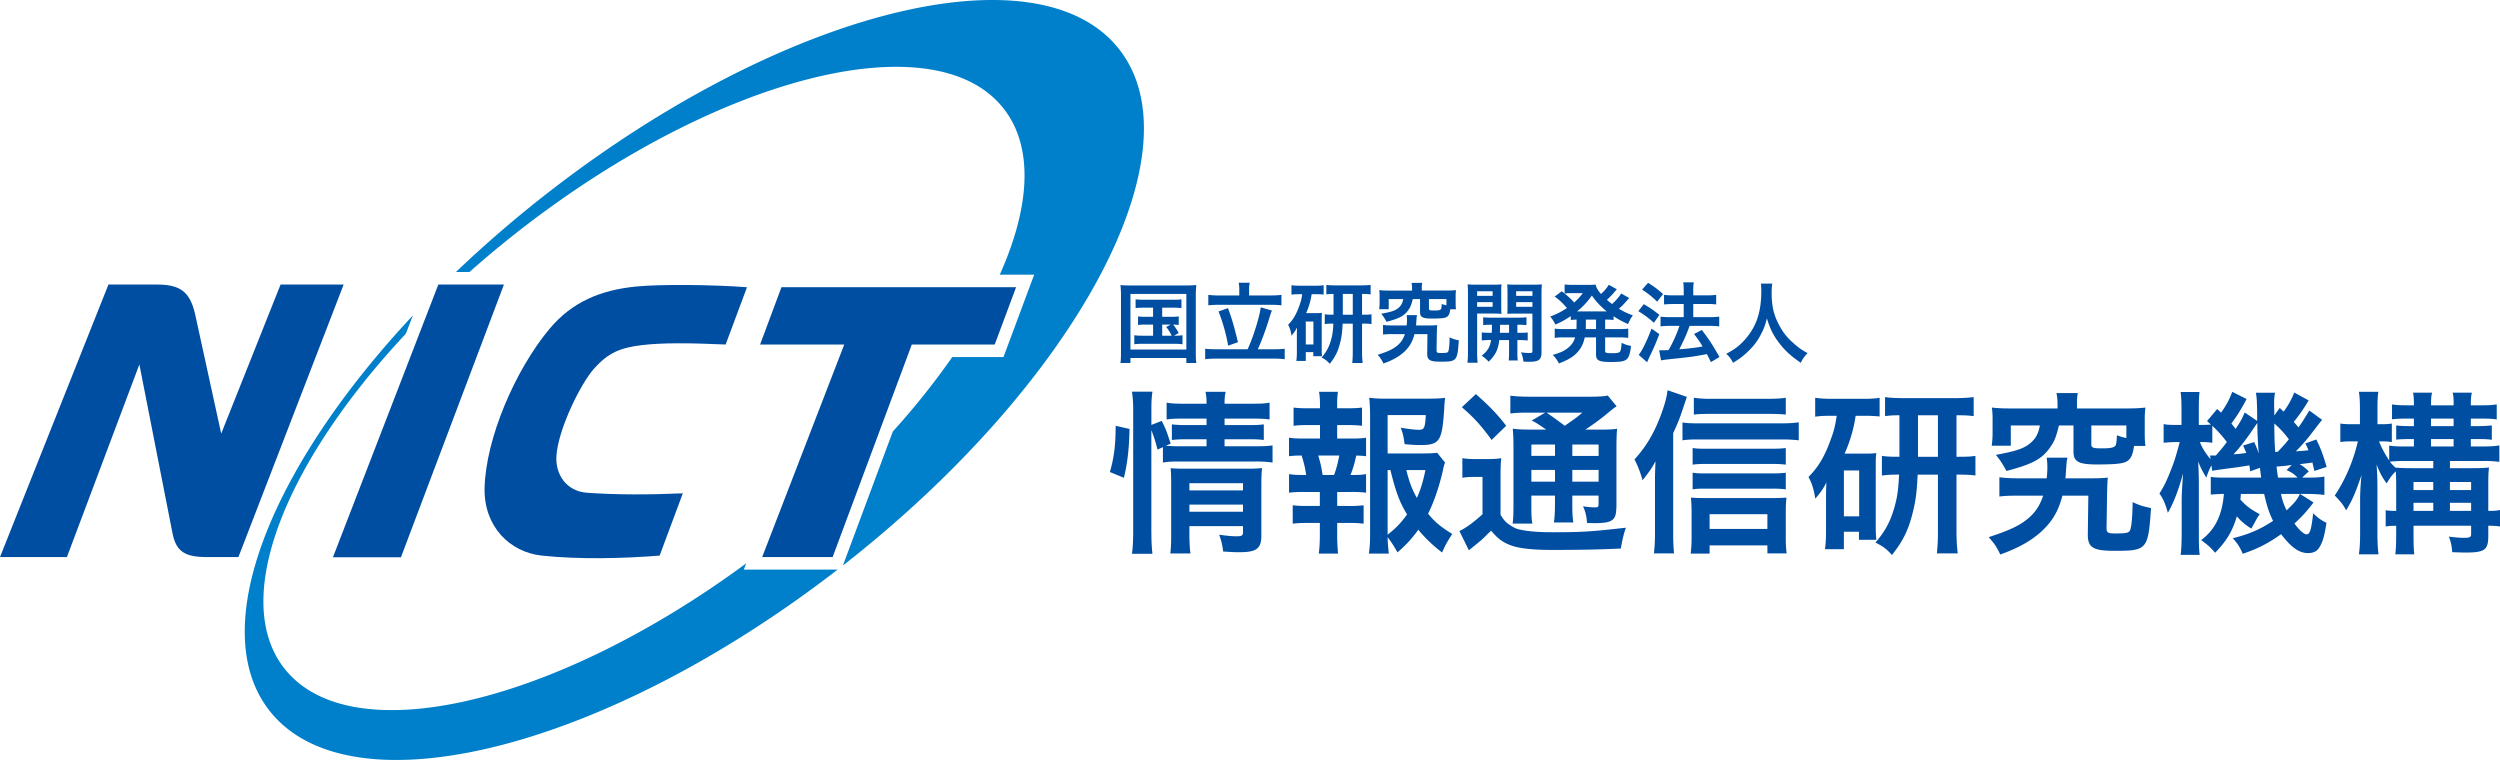
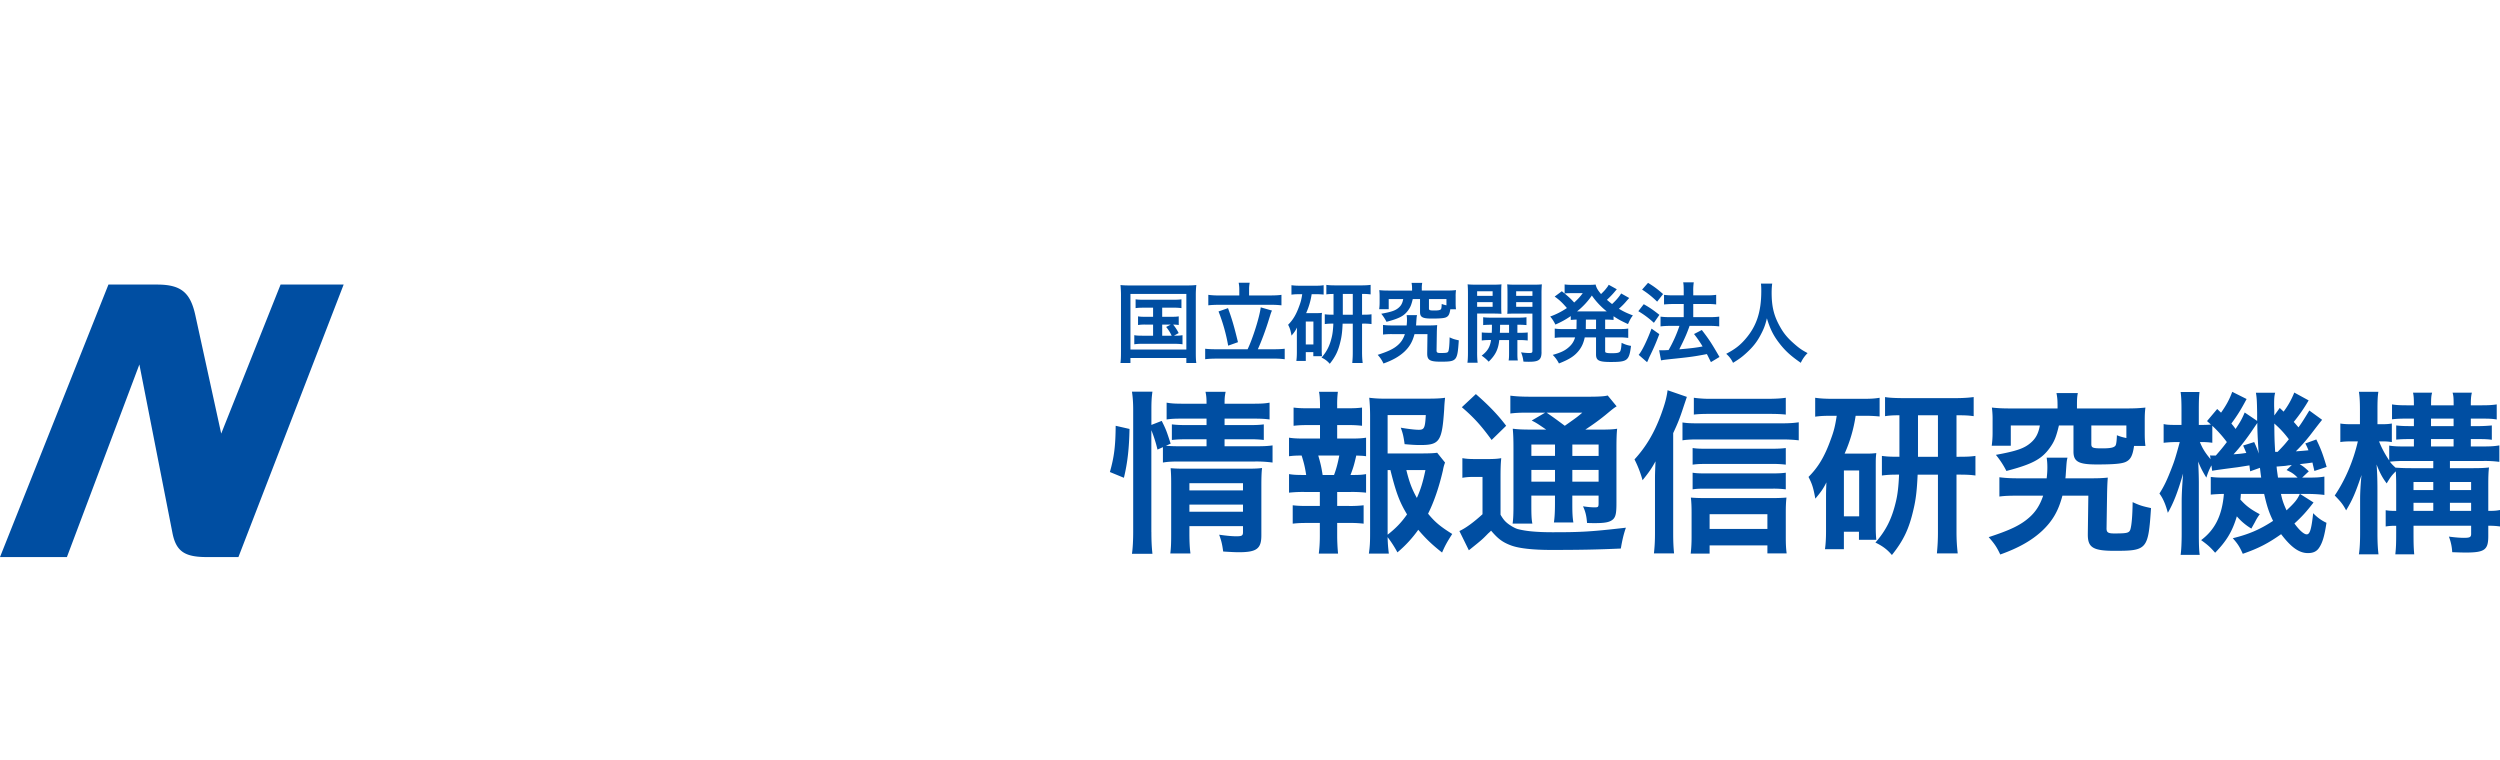
<svg xmlns="http://www.w3.org/2000/svg" xml:space="preserve" id="レイヤー_1" width="178.781" height="54.348" x="0" y="0" style="enable-background:new 0 0 178.781 54.348" version="1.1">
  <style>.st0{fill:#004ea2}.st2{fill:#0080cb}</style>
  <path d="M80.165 21.14c0-.269-.013-.501-.037-.757.206.025.401.031.738.031h3.948c.307 0 .507-.006.738-.031a6.473 6.473 0 0 0-.037.751v4.017c0 .413.006.614.037.806h-.714v-.356H80.84v.356h-.713c.025-.187.037-.393.037-.812V21.14zm.676 3.855h3.998v-3.974h-3.998v3.974zm.938-2.991c-.275 0-.394.007-.57.032v-.632c.169.025.288.031.57.031h2.127c.282 0 .426-.007.582-.031v.632a3.619 3.619 0 0 0-.582-.032h-.795v.651h.645c.275 0 .394-.006.538-.032v.62a2.51 2.51 0 0 0-.4-.031c.15.181.288.388.394.607l-.338.188c.307 0 .426-.006.614-.037v.651a3.861 3.861 0 0 0-.588-.033H81.71a3.55 3.55 0 0 0-.594.033v-.651c.181.031.312.037.594.037h.75v-.795h-.538a3.05 3.05 0 0 0-.538.031v-.62c.15.026.263.032.538.032h.538v-.651h-.681zm1.333 2.003h.676a2.741 2.741 0 0 0-.395-.626l.332-.169h-.613v.795zM89.219 24.976c.382-.794.864-2.346.939-2.997l.807.232c-.069.131-.076.169-.213.601-.225.75-.557 1.633-.801 2.164h1.127c.319 0 .582-.012.795-.037v.751a5.626 5.626 0 0 0-.795-.044h-4.08c-.331 0-.607.014-.813.044v-.751c.219.025.475.037.813.037h2.221zm-.594-4.267c0-.182-.013-.313-.044-.489h.788a2.37 2.37 0 0 0-.044.483v.425h1.508c.338 0 .613-.013.807-.044v.751a7.038 7.038 0 0 0-.807-.038h-3.635c-.313 0-.588.013-.789.038v-.751a5.2 5.2 0 0 0 .789.044h1.427v-.419zm-.808 1.327c.275.75.425 1.251.713 2.434l-.701.25a12.575 12.575 0 0 0-.689-2.447l.677-.237zM92.893 21.04c-.226 0-.357.007-.538.032v-.676c.163.025.369.037.607.037h1.094c.269 0 .414-.006.601-.037v.67a4.504 4.504 0 0 0-.538-.026H93.8a5.163 5.163 0 0 1-.395 1.352h.757c.188 0 .25-.006.376-.018-.019.163-.019.244-.019.457v2.153c0 .256.007.339.019.487h-.62v-.287h-.538v.626h-.675c.025-.182.037-.383.037-.638v-1.145c0-.245 0-.269.012-.608-.106.22-.194.345-.394.582-.075-.401-.112-.52-.244-.776.345-.344.576-.726.795-1.339.113-.301.157-.475.213-.845h-.231zm.487 3.592h.545v-1.639h-.545v1.639zm1.984-3.61c-.194 0-.35.006-.513.031v-.682c.132.025.363.037.688.037h1.808c.276 0 .482-.012.67-.037v.682a3.867 3.867 0 0 0-.613-.031v1.483h.05c.326 0 .451-.006.626-.031v.701a4.07 4.07 0 0 0-.626-.031h-.05v2.04c0 .275.013.513.044.775h-.745c.025-.275.037-.462.037-.769v-2.046h-.726c-.025.556-.062.888-.15 1.252-.157.681-.351 1.095-.77 1.62a1.632 1.632 0 0 0-.588-.444c.376-.431.582-.839.726-1.44.069-.275.1-.569.119-.988a4.12 4.12 0 0 0-.613.031v-.701c.188.025.294.031.626.031v-1.483zm1.377 1.483v-1.483h-.713v1.483h.713zM102.119 23.274c.326 0 .463-.006.657-.025a8.02 8.02 0 0 0-.025.563l-.019 1.233c-.006.162.05.199.275.199.463 0 .532-.018.576-.143.044-.144.075-.476.082-.976.244.113.338.144.657.213-.1 1.483-.138 1.527-1.308 1.527-.763 0-.951-.119-.951-.577v-.044l.018-1.35h-.926c-.145.544-.351.901-.72 1.252-.375.35-.851.62-1.501.85a2.146 2.146 0 0 0-.413-.619c.764-.25 1.133-.425 1.439-.695.239-.207.395-.45.507-.788h-.864a4.99 4.99 0 0 0-.7.031v-.688c.188.025.375.037.688.037h1.001c.019-.163.025-.269.025-.382 0-.131-.006-.225-.025-.356h.745c-.031.119-.031.156-.056.506-.006.094-.006.138-.018.231h.856zm-1.139-2.64c0-.176-.013-.276-.037-.407h.764a1.828 1.828 0 0 0-.031.407v.144h1.758c.288 0 .444-.007.688-.031a3.124 3.124 0 0 0-.025.463v.445c0 .194.006.319.025.462h-.407c-.05.351-.125.494-.307.576-.143.063-.426.088-1.026.088-.651 0-.832-.1-.832-.463v-.932h-.52c-.1.413-.163.576-.332.807-.288.4-.632.582-1.546.82a3.194 3.194 0 0 0-.375-.576c.751-.137 1.013-.231 1.245-.432.182-.156.275-.338.325-.619H99.31v.726h-.682c.018-.138.031-.275.031-.469v-.432c0-.2-.006-.319-.025-.463.238.025.4.031.689.031h1.658v-.145zm2.46.751h-1.252v.663c0 .138.05.157.394.157.307 0 .432-.032.475-.113.025-.056.038-.176.044-.356.144.056.2.068.338.1v-.451zM105.633 25.177c0 .37.013.583.038.763h-.732c.025-.181.038-.388.038-.776v-4.13c0-.325-.006-.5-.025-.701.176.019.338.025.645.025h1.139c.325 0 .469-.006.638-.025a8.586 8.586 0 0 0-.018.582v.964c0 .281.006.4.018.563a7.986 7.986 0 0 0-.575-.018h-1.165v2.753zm0-4.018h1.108v-.332h-1.108v.332zm0 .782h1.108v-.337h-1.108v.337zm1.045 1.859c.013-.219.013-.288.013-.576-.288 0-.457.006-.626.025v-.563c.169.025.338.031.632.031h1.815c.306 0 .475-.006.65-.031v.563a5.6 5.6 0 0 0-.65-.025v.576h.094c.313 0 .469-.006.644-.025v.575a4.647 4.647 0 0 0-.644-.031h-.094v.926c0 .289.006.395.031.533h-.657c.025-.151.031-.264.031-.539v-.92h-.701c-.069.664-.275 1.077-.757 1.546a2.83 2.83 0 0 0-.501-.432c.419-.325.594-.607.67-1.115a4.5 4.5 0 0 0-.663.031v-.575c.176.018.332.025.651.025h.062zm.595-.575c0 .282 0 .282-.013.576h.657v-.576h-.644zm2.966 1.945c0 .557-.188.701-.889.701-.113 0-.2 0-.407-.012a2.258 2.258 0 0 0-.169-.663c.225.032.426.049.575.049.2 0 .238-.024.238-.162v-2.658h-1.226c-.219 0-.42.006-.57.018.013-.181.013-.281.013-.563v-.964c0-.238-.006-.4-.019-.582.175.019.319.025.638.025h1.195c.313 0 .469-.006.644-.025a7.636 7.636 0 0 0-.025.694v4.142zm-1.815-4.011h1.164v-.332h-1.164v.332zm0 .782h1.164v-.337h-1.164v.337zM112.748 22.855c-.194.006-.263.013-.419.025v-.276a6.119 6.119 0 0 1-1.101.607 2.437 2.437 0 0 0-.369-.576 5.302 5.302 0 0 0 1.194-.607c-.35-.407-.563-.601-.876-.819l.513-.382.2.163v-.651c.119.019.301.032.519.032h1.158c.295 0 .395-.006.539-.025.062.25.15.394.388.682.2-.2.244-.238.37-.4.088-.113.106-.132.131-.182l.05-.081.576.319c-.019.026-.1.119-.244.288a6.524 6.524 0 0 1-.463.47c.169.144.238.2.369.301.269-.244.501-.513.651-.757l.576.325c-.037.037-.05.056-.175.194-.163.2-.345.382-.564.576.338.2.545.3 1.001.476-.144.187-.181.256-.35.619-.513-.238-.695-.337-1.033-.563v.269a4.988 4.988 0 0 0-.601-.025v.675h.995c.307 0 .47-.006.656-.037v.669a4.78 4.78 0 0 0-.656-.037h-.995v.932c0 .132.006.144.1.17.081.024.188.03.4.03.344 0 .494-.03.563-.118.057-.075.094-.283.113-.626.244.119.425.181.675.219-.138 1.057-.25 1.152-1.451 1.152-.851 0-1.052-.106-1.052-.545v-1.214h-.807c-.081.376-.2.651-.388.901-.313.414-.689.664-1.458.964a2.294 2.294 0 0 0-.444-.613c.582-.163.882-.307 1.158-.557.219-.194.35-.394.444-.694h-.801c-.288 0-.451.006-.657.037v-.669c.194.031.351.037.657.037h.895c.006-.081.006-.125.006-.194l.007-.484zm-.475-1.89c-.113 0-.25.006-.382.025.332.275.475.413.682.645.263-.238.425-.413.613-.67h-.913zm2.496 1.302h.132a5.241 5.241 0 0 1-1.063-1.133 5.25 5.25 0 0 1-1.057 1.133h1.988zm-1.364 1.12v.144h.732v-.675h-.726l-.006.531zM117.548 21.754c.432.244.663.406 1.12.763l-.394.569a6.415 6.415 0 0 0-1.114-.832l.388-.5zm1.114 2.14c-.219.575-.356.906-.607 1.427-.112.23-.112.23-.194.424-.044.1-.044.1-.075.156l-.601-.525c.218-.237.601-1.014.919-1.877l.558.395zm-.807-3.667c.438.269.681.451 1.076.801l-.425.545a6.41 6.41 0 0 0-1.076-.863l.425-.483zm.794 4.818c.1.006.15.006.213.006.1 0 .25-.006.463-.019a9.464 9.464 0 0 0 .776-1.727h-.676c-.257 0-.476.013-.676.038v-.701c.182.026.388.038.682.038h.976v-.939h-.751c-.244 0-.457.013-.657.031v-.688c.163.025.375.038.663.038h.745v-.275c0-.338-.007-.494-.038-.657h.757a3.653 3.653 0 0 0-.037.657v.275h1.001c.269 0 .45-.012.638-.038v.688a4.304 4.304 0 0 0-.632-.031h-1.008v.939h1.201c.263 0 .463-.012.657-.038v.701a4.943 4.943 0 0 0-.651-.038h-1.471c-.037.113-.037.113-.125.344-.125.332-.301.72-.551 1.214l-.056.119c.845-.075 1.258-.125 1.665-.207a8.035 8.035 0 0 0-.613-.888l.557-.288c.525.682.676.914 1.264 1.928l-.613.369c-.144-.288-.188-.382-.288-.575-.92.175-1.145.206-2.265.324-.682.07-.813.087-1.014.126l-.136-.726zM126.738 20.277c-.026.106-.044.42-.044.645 0 1.008.161 1.671.613 2.465.262.47.545.801.989 1.189.369.325.556.456.97.675a2.327 2.327 0 0 0-.488.695c-.765-.532-1.146-.888-1.59-1.476-.383-.507-.62-.989-.833-1.708-.118.5-.23.789-.488 1.264-.25.456-.518.794-.963 1.202-.326.301-.533.45-.971.719a1.88 1.88 0 0 0-.488-.644c.638-.338.97-.595 1.363-1.045.808-.926 1.146-1.952 1.146-3.454 0-.244-.006-.356-.025-.525h.809zM79.371 33.755c.313-1.102.401-1.878.414-3.306l.989.226c-.025 1.365-.137 2.404-.4 3.493l-1.003-.413zm2.968 4.296c0 .651.025 1.089.075 1.553h-1.465c.062-.426.088-.99.088-1.591v-8.666c0-.551-.025-.902-.088-1.34h1.465c-.063.438-.075.752-.075 1.34v1.04l.739-.288c.312.626.337.701.638 1.628l-.338.151c.313.024.563.036 1.052.036h1.853v-.501h-1.428c-.488 0-.701.013-1.052.05v-1.115c.326.037.551.05 1.064.05h1.416v-.463h-1.615c-.664 0-.902.012-1.24.062v-1.203c.363.064.626.076 1.302.076h1.553c0-.375-.013-.564-.075-.852h1.44c-.063.301-.076.464-.076.852h1.916c.689 0 .939-.012 1.302-.076v1.203c-.363-.05-.677-.062-1.277-.062h-1.941v.463h1.766c.538 0 .738-.013 1.039-.05v1.115a7.902 7.902 0 0 0-1.065-.05h-1.741v.501h2.192c.601 0 .902-.013 1.24-.063v1.227a8.785 8.785 0 0 0-1.24-.075h-5.335c-.614 0-.914.014-1.265.075v-1.101l-.388.175a9.521 9.521 0 0 0-.439-1.39v7.289zm2.718.099c0 .615.025 1.053.075 1.428h-1.44c.05-.413.062-.701.062-1.428v-3.606c0-.476-.012-.713-.038-1.063.301.025.564.037 1.002.037h4.408c.551 0 .864-.012 1.127-.05-.037.3-.05.675-.05 1.29v3.531c0 .951-.338 1.202-1.603 1.202-.276 0-.514-.012-1.127-.05-.075-.539-.125-.751-.288-1.203.514.075.914.113 1.228.113.4 0 .476-.049.476-.3v-.426h-3.832v.525zm3.832-3.08v-.514h-3.832v.514h3.832zm0 1.527v-.512h-3.832v.512h3.832zM96.602 31.362c.525 0 .751-.012 1.089-.062v1.327c-.238-.037-.4-.037-.701-.05-.138.601-.2.839-.413 1.39h.15c.45 0 .688-.012.964-.063v1.328a8.95 8.95 0 0 0-1.089-.05h-.977v1.001h.852a8.15 8.15 0 0 0 1.039-.049v1.314a8.03 8.03 0 0 0-1.039-.05h-.852v.914c0 .414.025.876.063 1.278H94.31c.05-.414.075-.791.075-1.278v-.914h-.901c-.476 0-.689.012-1.039.05v-1.314c.313.036.564.049 1.039.049h.901v-1.001h-1.114a9 9 0 0 0-1.089.05v-1.328c.313.051.513.063 1.089.063h.137c-.075-.5-.15-.839-.325-1.39-.414 0-.614.013-.902.05V31.3c.326.05.588.062 1.089.062h1.127v-.964h-.851c-.451 0-.701.013-1.039.051v-1.303c.3.037.539.051 1.039.051h.851v-.226c0-.351-.025-.777-.075-.953h1.353a6.868 6.868 0 0 0-.051.953v.226h.739c.501 0 .739-.014 1.039-.051v1.303a8.259 8.259 0 0 0-1.039-.051h-.739v.964h.978zm-1.203 2.606c.163-.426.276-.864.376-1.39h-1.503c.176.601.225.839.313 1.39h.814zm7.94-.89a2.733 2.733 0 0 0-.15.551c-.263 1.152-.639 2.266-1.064 3.105.488.602.901.939 1.728 1.452-.388.602-.514.84-.727 1.328-.726-.575-1.151-.977-1.703-1.628a8.483 8.483 0 0 1-1.49 1.616 7.972 7.972 0 0 0-.702-1.091c.013.502.038.752.088 1.179h-1.428c.076-.527.088-.84.088-1.491v-8.377c0-.451-.025-.939-.062-1.278a8.18 8.18 0 0 0 1.177.064h3.081c.563 0 .952-.026 1.165-.064-.037.363-.05.514-.062.814-.151 2.304-.326 2.567-1.704 2.567-.338 0-.564-.012-1.127-.062-.075-.551-.125-.777-.276-1.178.501.088 1.014.15 1.29.15.388 0 .451-.124.501-1.051h-2.73v2.743h2.355c.601 0 .927-.013 1.189-.05l.563.701zm-4.108 5.16c.576-.45.99-.876 1.39-1.452-.538-.89-.788-1.553-1.189-3.169h-.2v4.621zm1.34-4.622c.213.865.401 1.366.752 1.992.263-.588.425-1.09.613-1.992h-1.365zM104.577 32.765c.313.051.526.063.952.063h.876c.376 0 .664-.012.952-.063-.037.389-.05.689-.05 1.365v2.68c.213.364.35.513.613.701.238.163.451.277.626.326.576.15 1.353.225 2.492.225 2.042 0 2.73-.038 5.235-.325-.163.45-.275.952-.363 1.49-1.641.075-2.905.1-5.009.1-1.277 0-2.267-.112-2.818-.313-.613-.226-.939-.463-1.452-1.064-.087.088-.15.15-.2.188-.439.45-.439.45-1.39 1.214l-.676-1.377c.464-.213 1.052-.651 1.653-1.202v-2.667h-.638c-.313 0-.514.013-.802.063v-1.404zm.965-4.583c.902.789 1.565 1.466 2.167 2.267l-1.04 1.014c-.726-1.002-1.252-1.591-2.129-2.342l1.002-.939zm5.034 2.542c-.677-.464-.701-.476-1.04-.651l.964-.564h-1.189c-.615 0-.902.012-1.303.062v-1.276c.401.05.789.075 1.491.075h4.057c.789 0 1.189-.026 1.415-.088l.638.776c-.2.124-.263.176-.626.475-.501.426-1.115.865-1.615 1.19h1.001c.626 0 .977-.013 1.277-.063-.037.339-.05.752-.05 1.453v3.858c0 .713-.051.963-.226 1.151-.225.213-.539.288-1.314.288-.113 0-.326 0-.563-.012-.038-.502-.113-.814-.289-1.19.339.05.626.075.827.075.276 0 .288-.025.288-.351v-.488h-1.879v.527c0 .689.013 1.001.075 1.39h-1.39c.05-.364.075-.74.075-1.39v-.527h-1.69v.639c0 .738.012 1.064.075 1.364h-1.415c.05-.338.062-.727.062-1.364v-3.958c0-.726-.013-1.04-.05-1.466.388.051.751.063 1.402.063h.992zm-1.064 1.064v.814h1.69v-.814h-1.69zm0 2.656h1.69v-.84h-1.69v.84zm1.089-4.934c.451.313.563.388 1.302.939.889-.627.902-.639 1.252-.939h-2.554zm1.841 3.093h1.879v-.814h-1.879v.814zm1.878 1.001h-1.879v.84h1.879v-.84zM119.654 38.126c0 .538.013.951.063 1.451h-1.44c.05-.487.075-.85.075-1.465V34.38c0-.439 0-.477.038-1.39-.276.501-.414.714-.927 1.352a7.912 7.912 0 0 0-.576-1.489c.826-.903 1.415-1.892 1.903-3.218.263-.727.389-1.165.463-1.729l1.378.476c-.038.125-.126.375-.251.75-.251.777-.401 1.14-.726 1.841v7.153zm.664-7.915c.313.05.601.062 1.039.062h6.098c.501 0 .851-.025 1.178-.075v1.291a10.156 10.156 0 0 0-1.178-.063h-6.098c-.388 0-.726.013-1.039.063v-1.278zm1.941 9.38h-1.353c.037-.326.063-.702.063-1.166V36.66c0-.401-.013-.777-.051-1.078.263.025.601.037 1.027.037h4.746c.488 0 .789-.013 1.065-.037-.037.313-.05.614-.05 1.065V38.4c0 .476.013.802.062 1.177h-1.377v-.576h-4.133v.59zm5.447-6.363a7.189 7.189 0 0 0-.977-.05h-4.797c-.426 0-.601.013-.889.05V32.04c.263.037.451.05.889.05h4.784c.413 0 .689-.013.99-.05v1.188zm0 1.766a7.334 7.334 0 0 0-.965-.05h-4.809c-.438 0-.639.012-.889.05v-1.189c.263.038.463.05.889.05h4.797c.413 0 .689-.012.977-.05v1.189zm0-5.346c-.338-.038-.702-.05-1.228-.05h-4.22c-.501 0-.826.012-1.127.05v-1.203a8.4 8.4 0 0 0 1.24.075h4.007c.602 0 .99-.025 1.328-.075v1.203zm-1.315 8.177v-1.052h-4.133v1.052h4.133zM130.886 29.735c-.451 0-.714.013-1.078.063v-1.353c.326.051.739.075 1.215.075h2.191c.538 0 .828-.012 1.202-.075v1.34a9.25 9.25 0 0 0-1.076-.05h-.639a10.31 10.31 0 0 1-.789 2.705h1.515c.375 0 .5-.012.752-.038-.039.326-.039.488-.039.915v4.307c0 .513.013.677.039.977h-1.24v-.577h-1.078v1.253h-1.352c.05-.363.075-.763.075-1.276V35.71c0-.489 0-.539.026-1.215-.213.439-.388.689-.791 1.164-.148-.802-.225-1.039-.488-1.553.689-.689 1.153-1.452 1.591-2.679.225-.602.313-.953.426-1.691h-.462zm.976 7.188h1.091v-3.281h-1.091v3.281zm3.97-7.226c-.389 0-.701.013-1.028.064v-1.366c.263.05.727.076 1.378.076h3.62c.55 0 .964-.026 1.34-.076v1.366c-.388-.051-.576-.064-1.228-.064v2.968h.101c.651 0 .9-.012 1.253-.062v1.402c-.365-.05-.628-.063-1.253-.063h-.101v4.082c0 .551.026 1.028.088 1.553h-1.49c.05-.55.075-.925.075-1.539v-4.095h-1.452c-.051 1.116-.125 1.778-.301 2.505-.313 1.364-.701 2.191-1.54 3.243-.338-.402-.664-.639-1.177-.891.751-.864 1.163-1.677 1.451-2.878.139-.551.201-1.14.239-1.98-.614 0-.814.013-1.228.063v-1.402c.376.05.589.062 1.253.062v-2.968zm2.755 2.968v-2.968h-1.427v2.968h1.427zM149.419 34.206c.651 0 .926-.013 1.314-.051-.025.325-.037.538-.05 1.127l-.038 2.467c-.012.325.1.4.551.4.926 0 1.064-.037 1.152-.287.088-.288.15-.952.162-1.954.488.227.677.289 1.315.426-.199 2.969-.275 3.057-2.617 3.057-1.528 0-1.903-.239-1.903-1.153v-.088l.037-2.704h-1.853c-.287 1.09-.702 1.803-1.44 2.505-.751.702-1.703 1.239-3.005 1.703-.251-.527-.388-.739-.828-1.241 1.528-.499 2.267-.85 2.881-1.389.476-.412.789-.902 1.014-1.577h-1.728c-.675 0-1.039.012-1.402.063v-1.38c.376.05.751.076 1.378.076h2.004c.037-.326.049-.539.049-.765 0-.263-.012-.45-.049-.713h1.49c-.063.237-.063.313-.113 1.014-.013.188-.013.276-.038.464h1.717zm-2.28-5.286c0-.35-.026-.549-.076-.813h1.529c-.051.238-.063.463-.063.813v.289h3.518c.577 0 .89-.013 1.378-.063-.038.276-.05.514-.05.927v.888c0 .389.012.639.05.928h-.814c-.1.701-.249.989-.613 1.151-.287.125-.851.175-2.053.175-1.303 0-1.666-.199-1.666-.926v-1.865h-1.04c-.199.826-.325 1.151-.663 1.616-.576.801-1.264 1.164-3.093 1.64a6.374 6.374 0 0 0-.752-1.152c1.504-.276 2.03-.464 2.493-.864.364-.314.552-.676.652-1.24h-2.079v1.453h-1.364c.036-.276.062-.551.062-.939v-.865a6.49 6.49 0 0 0-.05-.927c.476.051.8.063 1.377.063h3.319v-.289zm4.922 1.504h-2.505v1.327c0 .275.101.313.79.313.613 0 .864-.062.952-.225.049-.113.075-.35.087-.714.289.114.4.139.677.201v-.902zM165.096 28.633a11.64 11.64 0 0 1-1.065 1.54c.151.163.176.201.339.388.263-.363.375-.551.776-1.203l.914.664c-.263.326-.263.326-.876 1.127-.338.425-.615.74-1.003 1.127.375-.025.513-.037.901-.074a3.22 3.22 0 0 0-.225-.488l.788-.288c.313.651.452.989.739 1.965l-.876.289c-.062-.276-.088-.363-.138-.602-.25.038-.551.075-.913.113.287.188.311.2.651.513l-.476.451h.275c.752 0 .977-.013 1.316-.075v1.315c-.376-.05-.827-.074-1.316-.074h-.426l.965.613c-.489.639-.84 1.027-1.366 1.503.363.5.688.777.877.777.227 0 .338-.351.463-1.515.301.313.602.525.952.688-.138.915-.275 1.402-.514 1.765-.175.277-.425.401-.814.401-.625 0-1.201-.413-1.915-1.353-.902.639-1.614 1.016-2.742 1.404-.213-.477-.338-.69-.714-1.115 1.127-.276 1.928-.614 2.881-1.24-.288-.588-.438-1.039-.639-1.928h-1.665c-.013.199-.013.249-.037.4.413.463.739.702 1.389 1.052a3.466 3.466 0 0 0-.338.551c-.175.313-.175.313-.263.476a4.151 4.151 0 0 1-1.039-.876c-.326 1.089-.739 1.766-1.553 2.604-.35-.401-.5-.538-1.001-.903.989-.738 1.502-1.765 1.628-3.304a11.32 11.32 0 0 0-.939.05v-1.265c.301.037.5.05 1.027.05h2.579c-.05-.363-.061-.463-.088-.701l-.701.25c-.026-.213-.038-.288-.05-.425-.326.05-.54.088-.877.137-.965.125-1.616.213-1.791.251l-.05-.388a4.428 4.428 0 0 0-.363.876 6.56 6.56 0 0 1-.588-1.152c.024.351.05 1.09.05 1.528v3.607c0 .776.013 1.214.062 1.54h-1.365c.05-.351.075-.889.075-1.54v-2.204c0-.563.025-1.014.1-2.067-.374 1.316-.701 2.142-1.09 2.805-.149-.575-.337-1.027-.6-1.378.337-.537.539-.939.939-1.99.125-.325.225-.627.514-1.691h-.301c-.313 0-.626.025-.852.051v-1.34c.213.05.401.062.852.062h.425v-1.04c0-.601-.013-.99-.063-1.314h1.352c-.037.301-.05.639-.05 1.302v1.052h.225c.265 0 .489-.012.639-.025-.088-.088-.138-.125-.276-.25l.727-.864.275.263c.389-.551.602-.952.801-1.491l1.027.514c-.4.751-.638 1.14-1.089 1.754.126.149.176.212.301.388.338-.513.426-.652.652-1.178l.889.601v-.588c-.014-.864-.026-1.052-.088-1.427h1.377c-.062.237-.074.45-.074.838 0 .038 0 .201.012.402v.388l.389-.539c.149.138.237.226.275.264a5.71 5.71 0 0 0 .764-1.365l1.027.561zm-6.888 3.031a4.965 4.965 0 0 0-.714-.051h-.175c.188.463.388.777.764 1.227l-.038-.275c.088.012.139.012.188.012h.225c.426-.488.563-.664.79-.964a8.594 8.594 0 0 0-1.04-1.164v1.215zm2.994-.051c.175.389.237.539.325.827-.075-1.052-.1-1.628-.1-2.192-.151.213-.188.276-.276.401-.462.701-1.013 1.403-1.427 1.841.489-.037.489-.037.915-.1-.088-.201-.113-.276-.227-.527l.79-.25zm1.439-1.326c.012 1.139.012 1.139.062 2.028h.175c.49-.513.49-.513.803-.902a6.807 6.807 0 0 0-1.04-1.126zm1.253 2.967c-.113.013-.188.025-.239.025-.213.038-.213.038-.537.062-.013 0-.138.013-.313.025.024.288.037.325.1.789h1.402c-.275-.275-.438-.376-.788-.539l.375-.362zm-.777 2.067c.099.462.187.713.4 1.176.588-.552.764-.764.952-1.176h-1.352zM171.356 34.594c0-.363-.012-.602-.026-.889-.301.301-.375.401-.652.864-.312-.413-.488-.752-.725-1.353.037.427.063.977.063 1.804v3.093c0 .652.026 1.127.076 1.528h-1.403c.063-.388.088-.914.088-1.528v-2.417c0-.476.037-1.127.1-1.728-.451 1.327-.638 1.753-1.101 2.53-.213-.413-.375-.613-.814-1.064.739-1.09 1.328-2.454 1.653-3.87h-.414c-.388 0-.625.012-.838.05v-1.327c.226.037.439.05.838.05h.564v-1.014c0-.651-.024-.989-.074-1.304h1.39c-.052.353-.063.69-.063 1.291v1.027h.289c.324 0 .5-.012.739-.05v1.327a4.035 4.035 0 0 0-.714-.05h-.2c.176.451.402.877.726 1.365v-1.065c.288.051.589.064 1.09.064h.676V31.4h-.301c-.438 0-.714.013-.964.038v-1.015c.301.037.564.049.964.049h.301v-.537h-.514c-.424 0-.726.012-1.051.05V28.92c.325.051.602.064 1.039.064h.526c0-.501-.012-.651-.062-.902h1.364c-.063.225-.075.4-.075.902h1.615c0-.551-.012-.677-.075-.902h1.378c-.063.263-.075.476-.075.902h.813c.413 0 .689-.013 1.04-.064v1.078c-.3-.05-.55-.062-1.04-.062h-.813v.537h.55c.339 0 .689-.024.952-.049v1.027c-.263-.038-.476-.051-.952-.051h-.55v.527h.89c.487 0 .788-.013 1.151-.076v1.178a7.759 7.759 0 0 0-1.166-.063H175.2v.514h1.628c.526 0 .878-.013 1.166-.051-.038.326-.051.651-.051 1.24v1.866c.414 0 .577-.012.839-.063v1.177a5.427 5.427 0 0 0-.839-.051v.739c0 .989-.263 1.177-1.614 1.177-.239 0-.601-.012-.965-.025a3.558 3.558 0 0 0-.238-1.115c.476.063.815.088 1.078.088.425 0 .513-.052.513-.288v-.576h-4.12v.502c0 .852.013 1.115.05 1.541h-1.352c.051-.464.062-.777.062-1.541v-.501c-.326 0-.514.013-.751.051v-1.164c.212.037.413.05.751.05v-1.942zm1.139-1.114h1.515v-.514h-2.003a9.1 9.1 0 0 0-1.102.051c.138.175.188.224.401.424.363.026.639.039 1.189.039zm1.515 1.564v-.576h-1.414v.576h1.414zm0 1.491v-.577h-1.414v.577h1.414zm1.453-6.062v-.537h-1.615v.537h1.615zm0 1.454V31.4h-1.615v.527h1.615zm1.253 3.117v-.576H175.2v.576h1.516zm0 1.491v-.577H175.2v.577h1.516zM17.05 39.837l7.525-19.487h-4.51l-4.246 10.658-1.849-8.46c-.355-1.624-1.016-2.198-2.74-2.198H7.755L0 39.837h4.785l5.182-13.773 2.364 12.042c.259 1.318.865 1.731 2.452 1.731h2.267z" class="st0" />
  <path d="M63.848 30.857a54.012 54.012 0 0 0 4.249-5.32H65.83l-1.982 5.32z" style="fill:none" />
-   <path d="M80.057 3.552c-5.76-7.413-24.041-2.846-40.833 10.2a86.056 86.056 0 0 0-6.617 5.697h.968a74.18 74.18 0 0 1 3.648-3.029C51.437 5.376 66.912 1.51 71.788 7.785c2.142 2.757 1.88 7.013-.291 11.856h2.46l-2.197 5.896h-3.663a53.836 53.836 0 0 1-4.249 5.32l-3.57 9.586C76.943 27.421 85.794 10.936 80.057 3.552zM53.366 40.285c-13.783 10.159-28.348 13.544-33.05 7.491-3.825-4.922.012-14.623 8.705-23.909l.507-1.311C19.262 33.524 14.733 44.982 19.25 50.796c5.738 7.386 23.907 2.877 40.649-10.06h-6.707l.174-.451z" class="st2" />
-   <path d="M48.829 35.279c-2.511.104-4.659.11-6.827-.039-1.545-.107-2.277-1.354-2.214-2.586.096-1.894 1.729-5.229 2.715-6.318.989-1.093 1.829-1.473 3.436-1.66 1.462-.17 3.358-.153 5.953-.039l1.527-4.097c-2.496-.188-6.191-.22-7.907-.053-2.554.249-4.607 1.103-6.218 3.033-2.45 2.937-4.552 7.824-4.64 11.362-.07 2.787 1.826 4.611 4.089 4.85 2.697.286 5.81.207 8.429 0l1.657-4.453zM55.883 20.54l-1.527 4.097h6.018l-5.87 15.2h5.04l5.661-15.2h5.93l1.527-4.097zM23.81 39.85h4.863l7.364-19.502h-4.691z" class="st0" />
</svg>